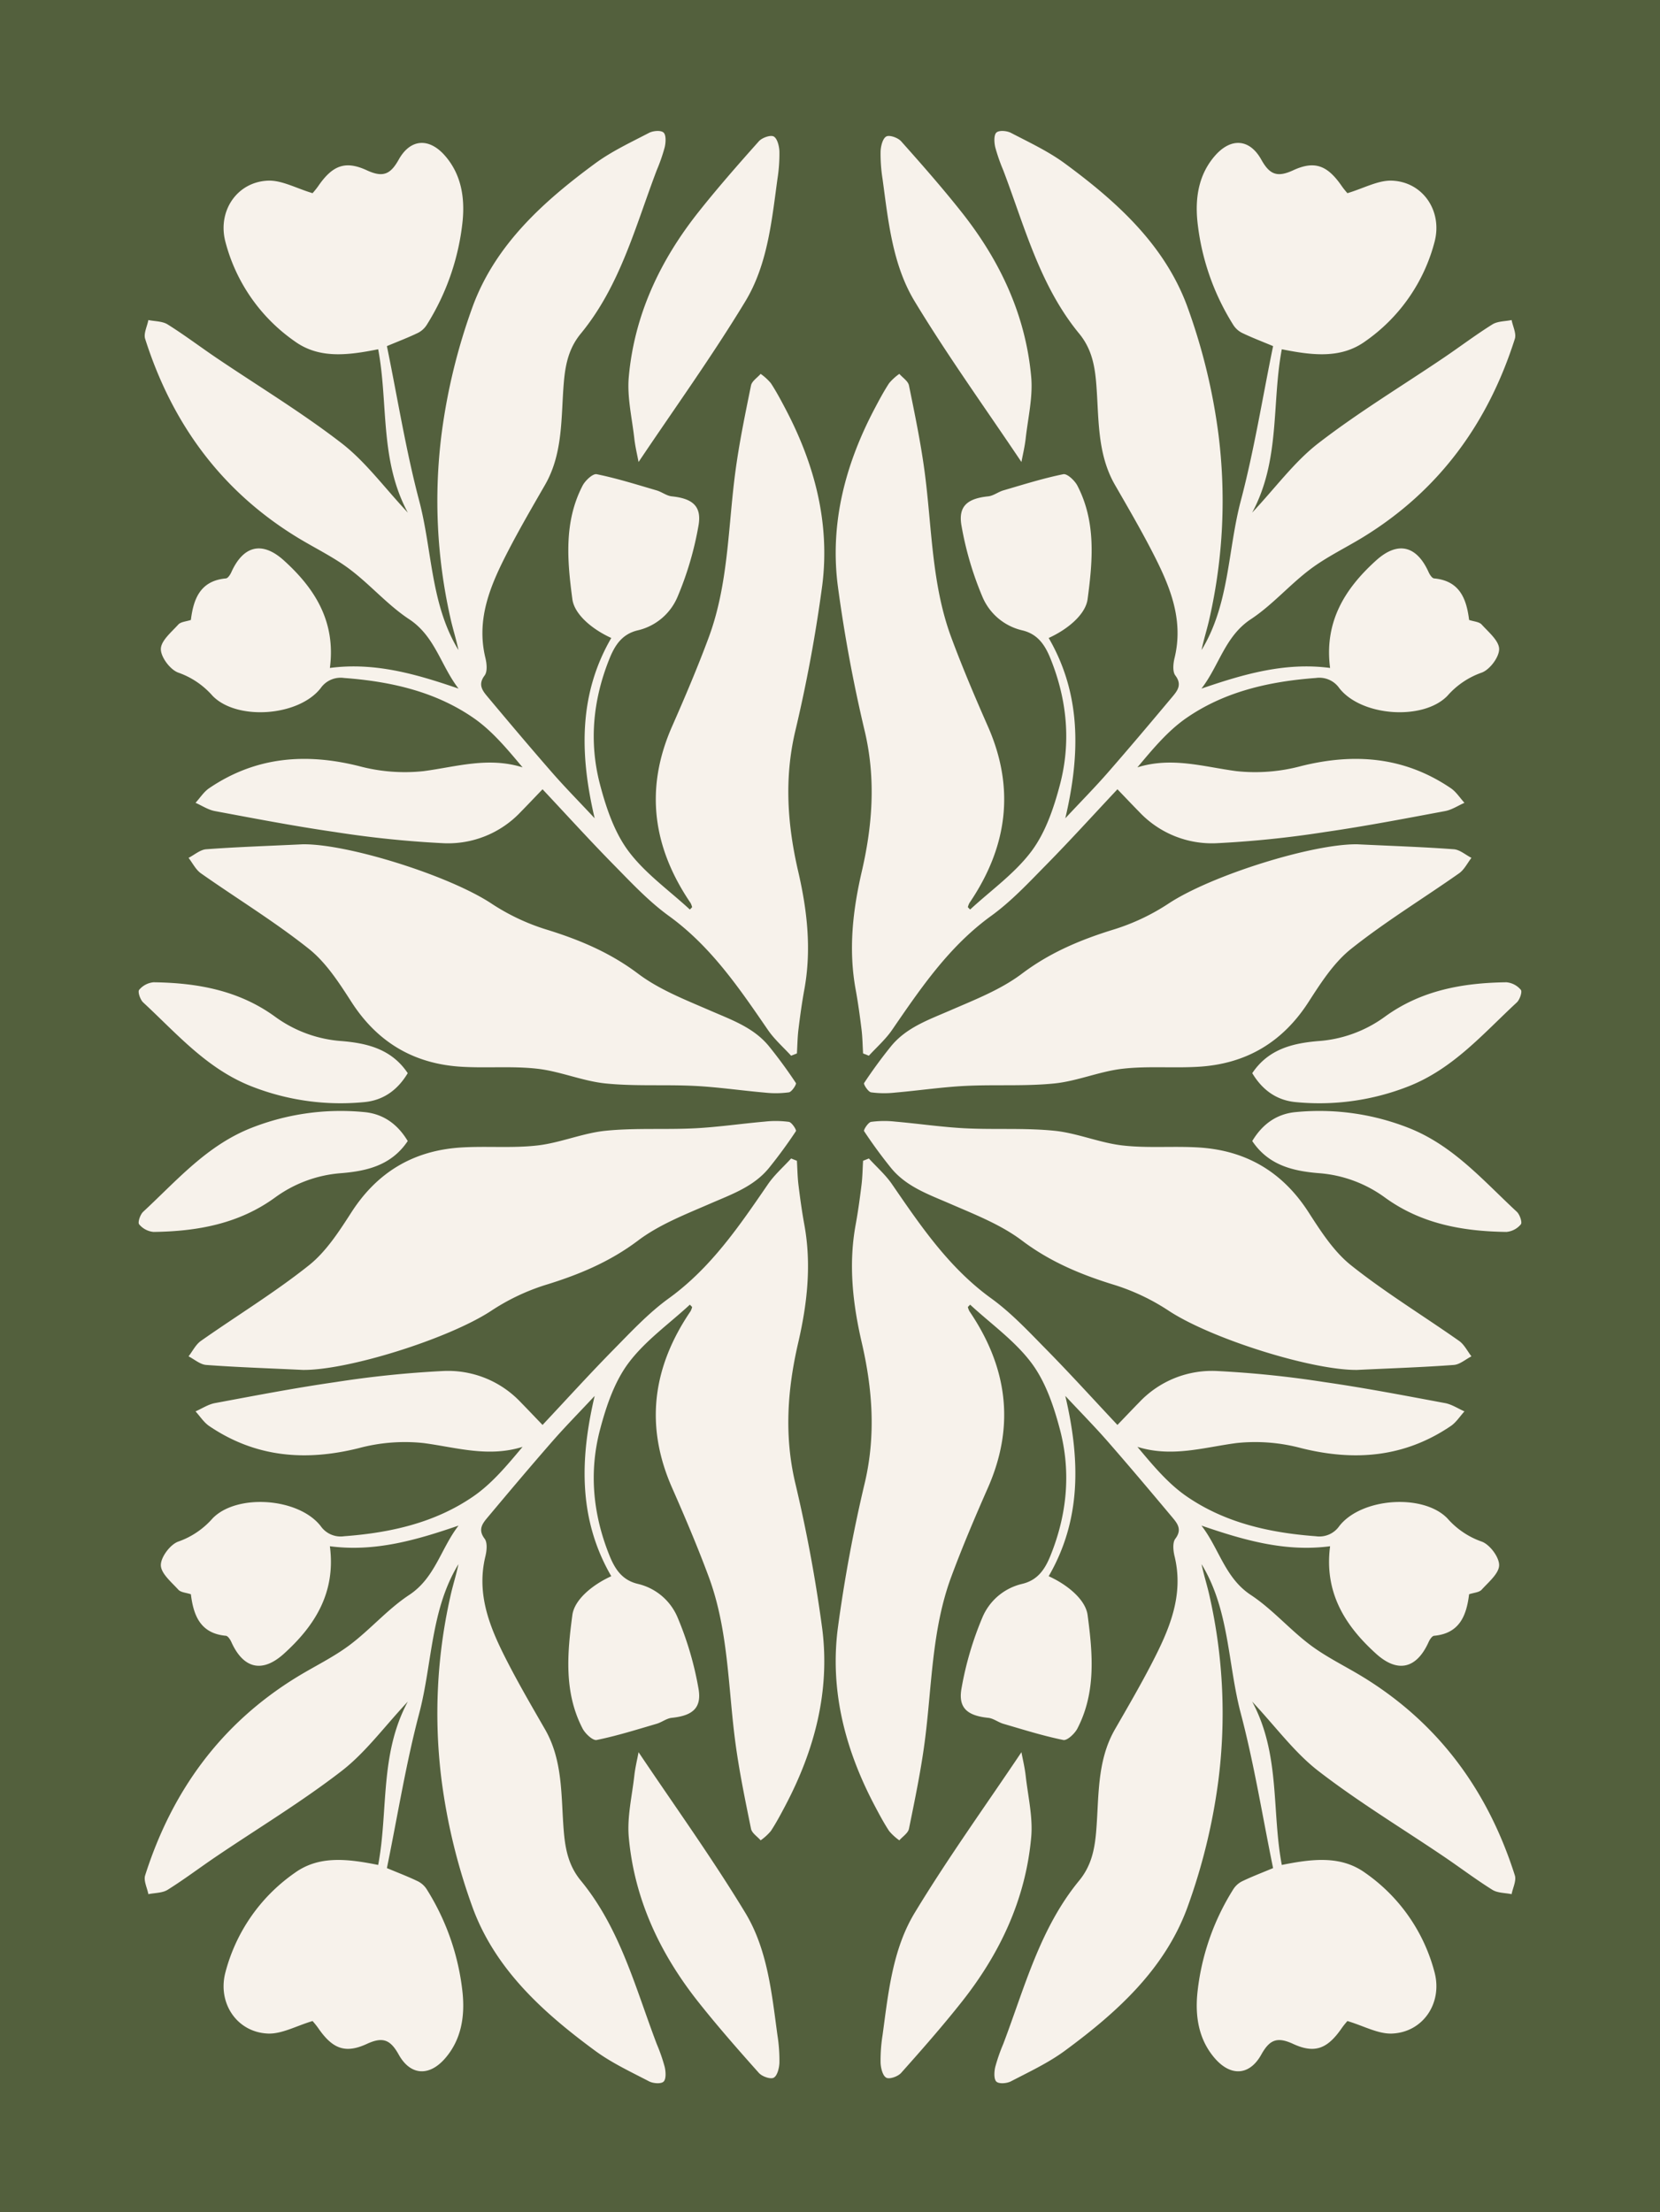
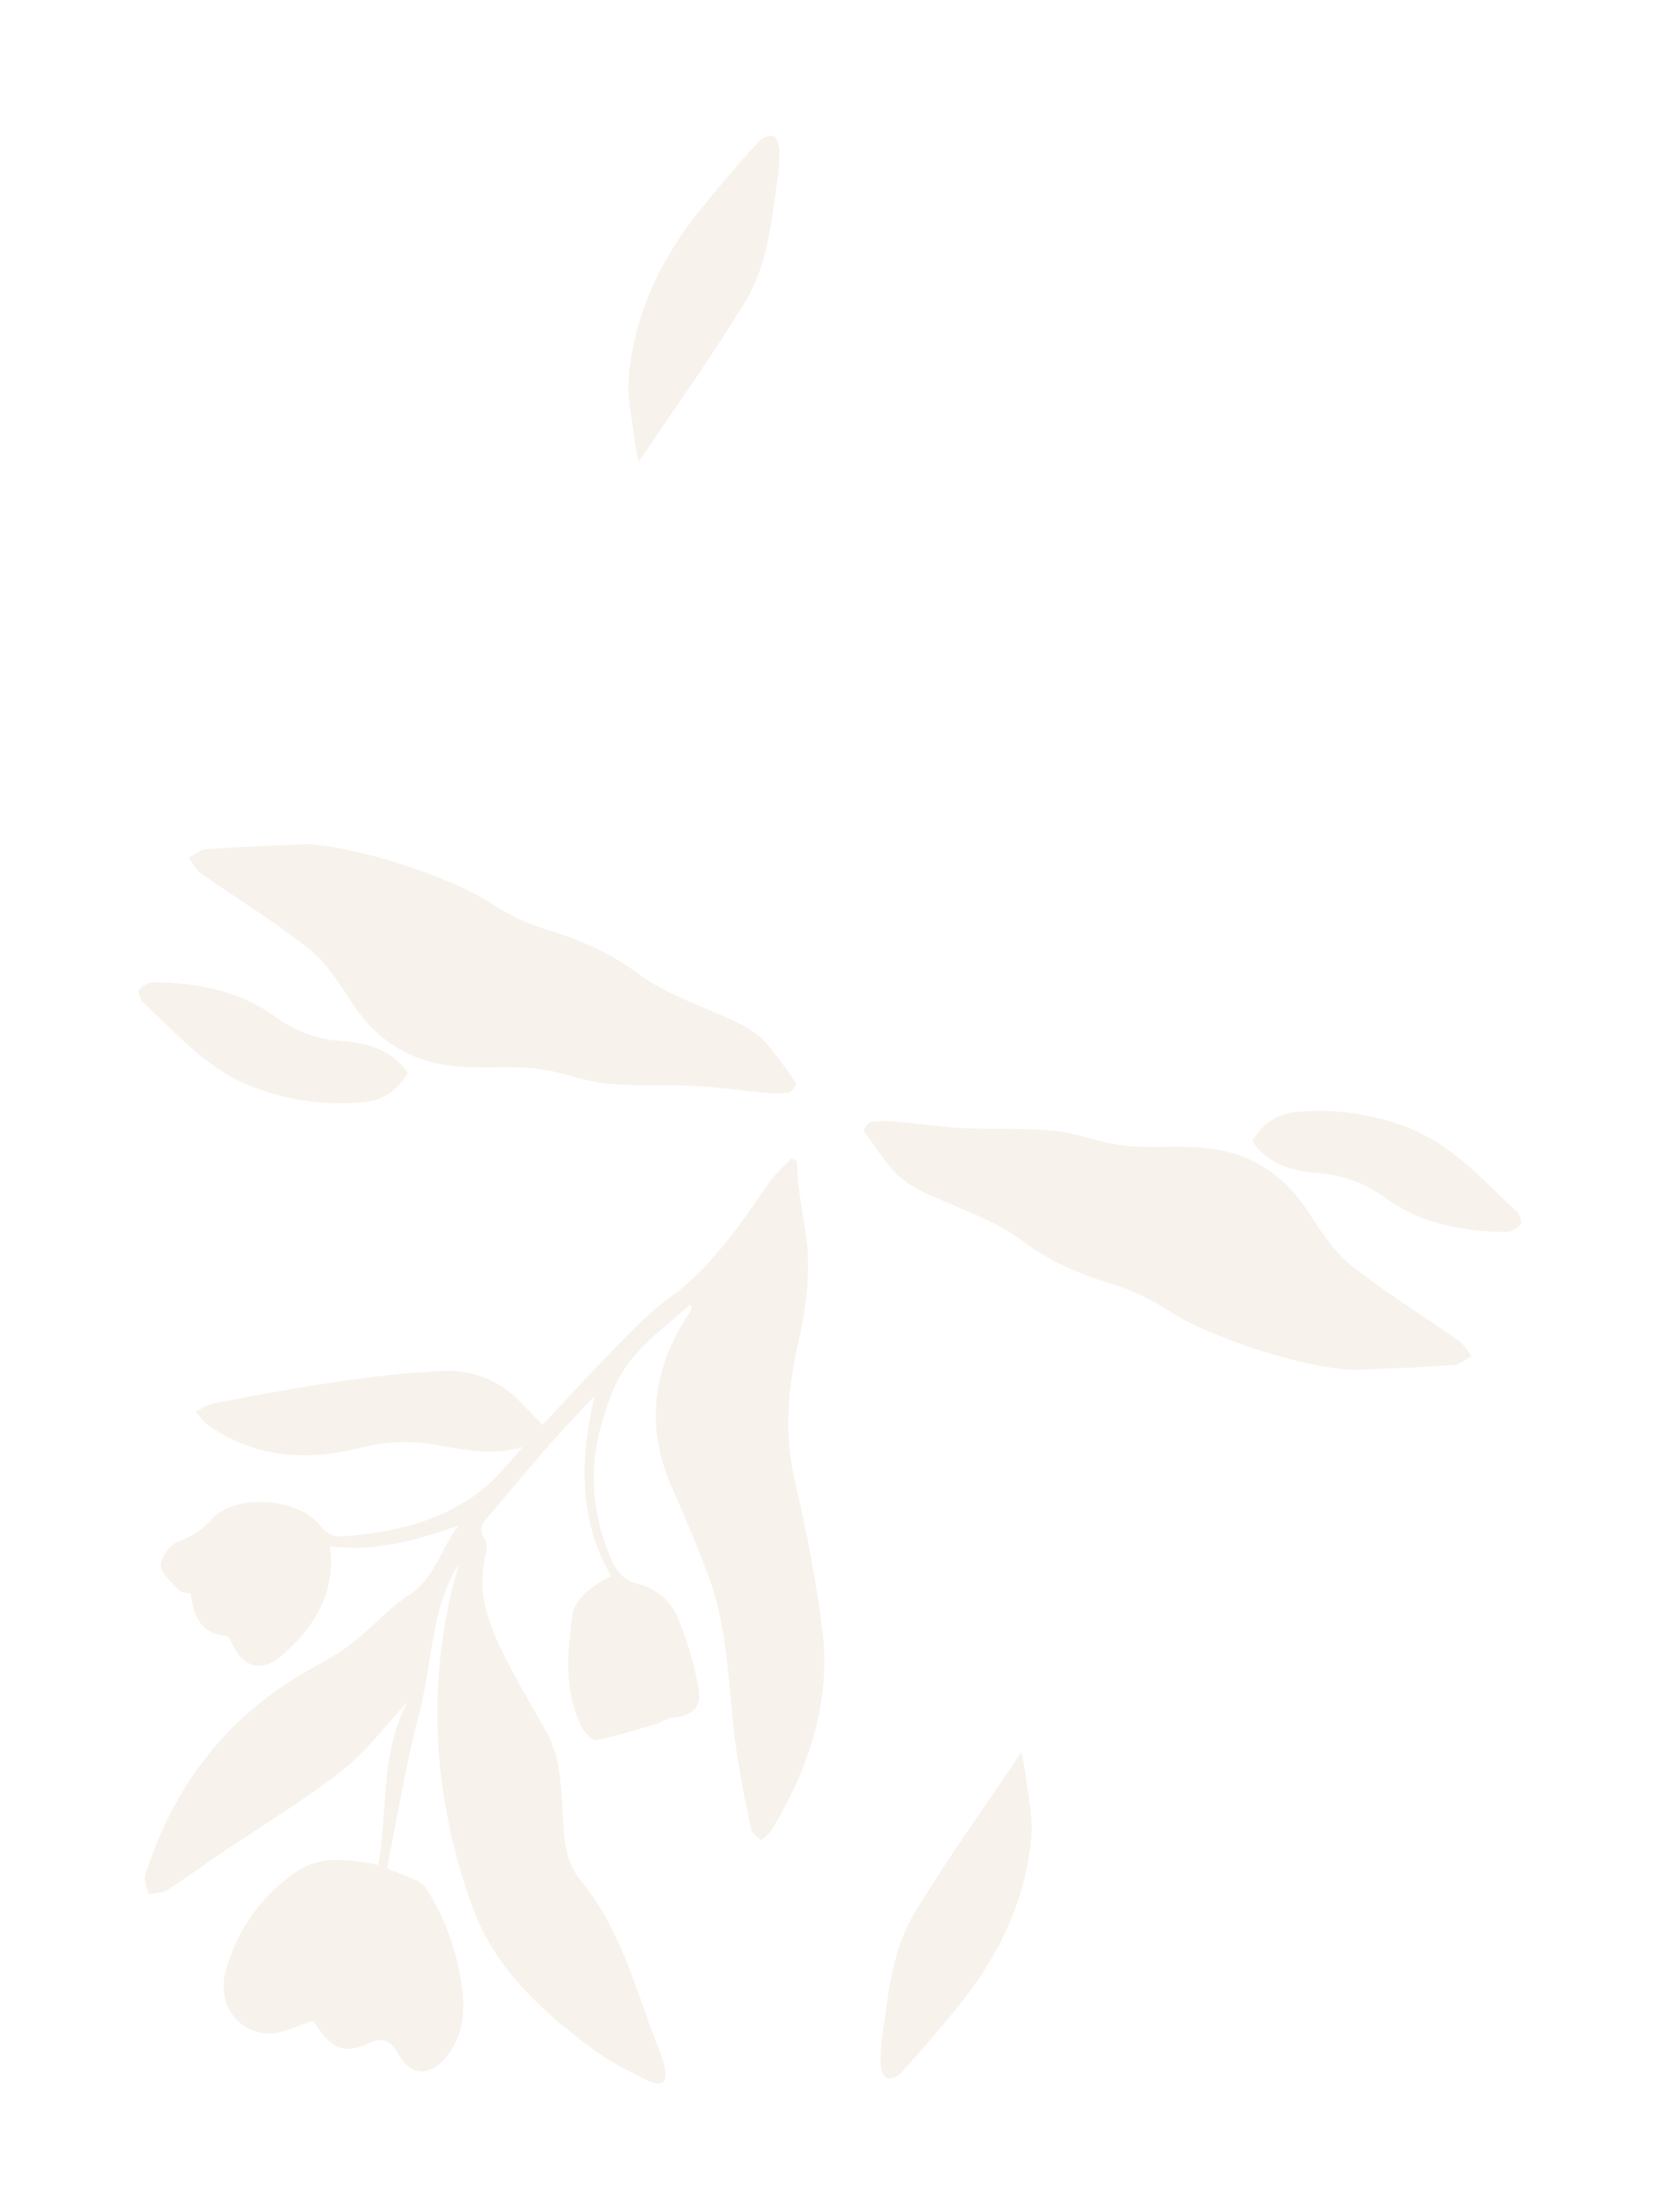
<svg xmlns="http://www.w3.org/2000/svg" id="Layer_1" viewBox="0 0 1728 2301.75">
  <defs>
    <style>.cls-2{fill:#f7f2eb}</style>
  </defs>
-   <path fill="#53603d" d="M0 0h1728v2301.75H0V0z" style="fill:#53603d" />
-   <path class="cls-2" fill="#f7f2eb" d="M1009.87 946.43c21.65-20.01 46.58-37.57 63.93-60.79 14.63-19.58 23.21-45.03 29.57-69.17 11.63-44.2 7.45-88.25-9.8-131.03-5.85-14.52-13.42-25.73-29.53-29.55-2.3-.54-4.55-1.2-6.77-2.01-2.22-.8-4.38-1.73-6.48-2.79-2.1-1.06-4.14-2.24-6.11-3.54-1.96-1.3-3.84-2.71-5.65-4.24-1.8-1.53-3.5-3.15-5.1-4.88-1.6-1.73-3.1-3.54-4.49-5.45-1.39-1.9-2.66-3.89-3.82-5.94a59.924 59.924 0 0 1-3.08-6.35 340.604 340.604 0 0 1-21.7-73.91c-3.54-20.27 6.46-28.1 27.88-30.31 5.4-.56 10.33-4.61 15.72-6.18 20.7-6.05 41.33-12.56 62.41-16.85 4.03-.82 11.91 6.58 14.68 11.92 19.56 37.72 15.95 78.19 10.63 118.08-2.12 15.95-20.72 31.43-40.51 40.41 33.69 58.17 33.15 120.15 17.3 187.61 16.66-17.81 30.79-32.13 44.03-47.25 22.78-26.07 45.1-52.54 67.33-79.07 5.32-6.36 10.46-12.67 3.19-22.26-3.06-4.04-2.24-12.4-.82-18.21 10.02-41.22-5.78-76.85-23.88-111.8-11.98-23.13-25.12-45.67-38.13-68.26-19.32-33.53-16.51-71.29-19.7-107.57-1.67-18.95-5.5-35.21-17.6-49.93-40.98-49.81-56.78-111.47-79.05-170.06-3.33-7.81-6.1-15.8-8.33-23.99-1.11-4.94-1.53-12.64 1.28-15.17 2.81-2.53 10.9-1.83 15.15.39 19.08 9.94 38.91 19.18 56.13 31.85 53.56 39.41 103.19 84.06 126.99 147.72 15.83 43.2 26.73 87.6 32.72 133.22 4.07 31.89 5.35 63.89 3.85 96.01a553.772 553.772 0 0 1-12.81 95.23c-2.45 11.44-6.17 22.6-8.53 34.1 29.08-47.63 27.18-103.57 40.85-155.32 13.79-52.18 22.32-105.73 33.62-160.94-11.57-4.85-22.29-8.91-32.58-13.89-3.91-2.08-7-5.02-9.27-8.82-5.1-8.15-9.72-16.57-13.86-25.25-4.14-8.68-7.77-17.57-10.88-26.67a253.31 253.31 0 0 1-7.76-27.73c-2.05-9.4-3.56-18.88-4.53-28.45-2.23-24.08 1.53-47.83 18.21-67.08 16.58-19.15 36.14-18.09 48.35 3.78 8.53 15.27 16.22 19.03 33.19 11.17 22.86-10.58 35.98-4.7 50.54 16.32 2.48 3.58 5.42 6.83 5.93 7.49 17.11-5.09 32.03-13.64 46.56-13.03 32.1 1.36 52.45 31.49 44.3 63.26-1.35 5.22-2.92 10.38-4.73 15.46s-3.83 10.07-6.08 14.97-4.71 9.69-7.39 14.38c-2.68 4.68-5.55 9.23-8.64 13.66a179.88 179.88 0 0 1-9.81 12.84c-3.46 4.14-7.1 8.11-10.91 11.93a183.79 183.79 0 0 1-11.93 10.91c-4.14 3.46-8.42 6.73-12.85 9.81-25.28 18.21-54.88 14.63-86.79 8.22-10.64 56.02-1.39 115.35-30.86 169.98 24.66-26.32 43.98-52.95 68.97-72.25 41.62-32.13 86.92-59.48 130.57-88.99 16.91-11.44 33.22-23.8 50.51-34.6 5.48-3.42 13.28-3.14 20.04-4.55 1.24 6.58 5.14 14 3.34 19.61-27.82 87.47-78.68 157.61-157.61 206.09-18.34 11.26-38.04 20.62-55.17 33.46-21.61 16.2-39.66 37.42-62.07 52.18-26.95 17.76-32.98 48.46-51.37 72.16 43.38-14.84 86.78-27.7 133.92-21.48-6.3-48.26 15.68-82.79 47.93-111.9 22.72-20.5 42.29-15.27 54.66 12.27 1.16 2.58 3.58 6.29 5.69 6.47 26.68 2.43 33.71 21.26 36.43 43.22 4.87 1.65 10.45 1.85 13.09 4.77 7.19 7.92 18.18 16.98 18.16 25.58 0 8.53-10 21.73-18.41 24.54a84.365 84.365 0 0 0-19.21 9.71 84.235 84.235 0 0 0-16.14 14.25c-25.09 26.08-89.58 21.67-112.64-7.93-.67-.96-1.4-1.86-2.19-2.72-.79-.86-1.64-1.66-2.54-2.39-.91-.74-1.85-1.41-2.85-2.02-.99-.6-2.03-1.14-3.1-1.6-1.07-.46-2.17-.85-3.3-1.17-1.13-.31-2.27-.54-3.42-.7-1.16-.15-2.32-.22-3.48-.22s-2.33.09-3.48.26c-48.02 3.58-94.55 13.9-134.63 41.55-19.51 13.45-35.18 32.46-51.15 51.46 35.94-11.23 69.19-.5 103.22 3.96 11.24 1.19 22.5 1.34 33.77.46 11.27-.89 22.36-2.79 33.29-5.71 55.71-13.93 107.78-9.73 156 23 5.57 3.79 9.48 10.07 14.16 15.19-6.7 2.95-13.15 7.31-20.16 8.61-41.64 7.76-83.28 15.79-125.2 21.81-37.52 5.88-75.24 9.76-113.18 11.64-3.69.16-7.39.11-11.07-.13s-7.35-.68-10.99-1.31c-3.65-.63-7.24-1.45-10.8-2.47-3.56-1.02-7.05-2.22-10.47-3.6a102.8 102.8 0 0 1-10.03-4.7c-3.26-1.74-6.42-3.66-9.47-5.74s-5.99-4.32-8.81-6.71-5.5-4.93-8.04-7.61c-7.52-7.67-14.91-15.46-23.01-23.88-25.22 26.85-49.13 53.22-74.08 78.57-18.29 18.58-36.35 37.99-57.35 53.17-43.92 31.77-73.31 75.23-103.23 118.76-6.74 9.81-15.99 17.89-24.09 26.76l-6.03-2.39c-.51-8.35-.6-16.76-1.62-25.05-1.7-13.87-3.6-27.74-6.11-41.48-7.6-41.52-3.03-82.23 6.41-122.91 11.09-47.86 14.63-95.65 3.36-144.6a1534.644 1534.644 0 0 1-28.46-153.36c-8.11-64.8 8.09-125.97 38.39-183.45 4.76-9.02 9.56-18.06 15.14-26.57 3.13-3.69 6.67-6.93 10.63-9.7 3.45 3.97 9.09 7.51 10.02 12 6.08 29.88 12.3 59.8 16.33 90.01 7.66 57.72 7.15 116.8 27.74 172.3 11.61 31.3 24.71 62.08 38.17 92.65 28.66 65.07 19.96 125.85-19.29 183.61-.72 1.4-1.28 2.85-1.65 4.38l2.39 2.44z" />
-   <path class="cls-2" fill="#f7f2eb" d="M1412.88 878.53c38.12 1.82 69.35 2.84 100.48 5.17 6.31.47 12.24 5.84 18.36 8.95-4.22 5.42-7.45 12.24-12.82 16.04-37.41 26.31-76.68 50.21-112.39 78.61-18.11 14.4-31.63 35.55-44.45 55.43-26.99 41.84-64.81 64.14-113.82 67.24-26.52 1.68-53.41-.89-79.7 2.12-23.95 2.74-47.08 12.89-71.03 15.3-30.72 3.11-61.93.99-92.85 2.56-24.2 1.22-48.27 4.82-72.44 6.92-8.49.97-16.98.9-25.45-.24-3.04-.5-8.1-8.42-7.27-9.67a500.609 500.609 0 0 1 27.7-37.87c15.95-19.81 39.11-27.79 61.56-37.55 25.8-11.21 52.93-21.72 75.06-38.39 29.81-22.45 62.24-35.8 97.2-46.48 19.97-6.38 38.7-15.37 56.17-26.97 44.89-29.22 149.51-61.81 195.7-61.17zM1063.27 480.74c-37.22-55.51-76.47-109.94-111.13-167.16-23.11-38.16-27.45-83.44-33.42-127.25a166.29 166.29 0 0 1-2.06-28.8c.21-5.49 2.18-13.48 5.95-15.51 3.42-1.83 12.15 1.31 15.45 5.01 21.52 24.11 42.9 48.44 62.96 73.76 39.9 50.35 66.65 106.98 72.42 171.44 1.88 20.96-3.34 42.61-5.73 63.9-.98 8.72-3.09 17.31-4.44 24.61zM1303.56 1116.68c17.03-25.43 42.76-31.18 68.74-33.39 6.2-.43 12.34-1.3 18.42-2.59 6.08-1.29 12.04-3.01 17.88-5.14s11.51-4.65 16.99-7.57a134.62 134.62 0 0 0 15.77-9.86c37.95-27.71 81.39-35.42 126.78-36.02 2.93.27 5.7 1.09 8.3 2.46 2.6 1.37 4.84 3.19 6.72 5.45 1.63 1.97-1.11 10.2-4.23 13.07-35.14 32.53-66.39 69.32-113.41 87.57-9.22 3.6-18.62 6.64-28.2 9.14s-19.27 4.43-29.07 5.79c-9.8 1.36-19.65 2.15-29.55 2.35s-19.77-.16-29.62-1.11c-19.73-1.75-34.82-12.27-45.53-30.15zM718.13 946.43c-21.64-20.01-46.58-37.57-63.93-60.79-14.63-19.58-23.21-45.03-29.57-69.17-11.64-44.2-7.45-88.25 9.79-131.03 5.85-14.52 13.42-25.73 29.53-29.55 2.3-.54 4.55-1.2 6.77-2.01 2.21-.8 4.38-1.73 6.48-2.79 2.1-1.06 4.14-2.24 6.1-3.54 1.97-1.3 3.85-2.71 5.65-4.24s3.5-3.15 5.1-4.88c1.6-1.73 3.1-3.54 4.49-5.45a58.71 58.71 0 0 0 3.81-5.94c1.16-2.06 2.18-4.17 3.09-6.35a340.022 340.022 0 0 0 21.69-73.91c3.55-20.27-6.45-28.1-27.88-30.31-5.39-.56-10.33-4.61-15.72-6.18-20.7-6.05-41.33-12.56-62.41-16.85-4.03-.82-11.91 6.58-14.68 11.92-19.56 37.72-15.95 78.19-10.63 118.08 2.12 15.95 20.72 31.43 40.51 40.41-33.69 58.17-33.15 120.15-17.3 187.61-16.66-17.81-30.79-32.13-44.03-47.25-22.78-26.07-45.1-52.54-67.33-79.07-5.32-6.36-10.47-12.67-3.19-22.26 3.06-4.04 2.24-12.4.83-18.21-10.02-41.22 5.78-76.85 23.88-111.8 11.98-23.13 25.12-45.67 38.13-68.26 19.31-33.53 16.51-71.29 19.7-107.57 1.67-18.95 5.49-35.21 17.6-49.93 40.97-49.81 56.77-111.47 79.05-170.06 3.33-7.81 6.1-15.8 8.32-23.99 1.11-4.94 1.53-12.64-1.28-15.17s-10.9-1.83-15.14.39c-19.08 9.94-38.91 19.18-56.13 31.85-53.56 39.41-103.2 84.06-126.99 147.72-15.82 43.2-26.73 87.6-32.71 133.22a552.117 552.117 0 0 0-3.85 96.01c1.51 32.11 5.78 63.85 12.82 95.23 2.45 11.44 6.17 22.6 8.53 34.1-29.08-47.63-27.19-103.57-40.86-155.32-13.79-52.18-22.32-105.73-33.61-160.94 11.56-4.85 22.29-8.91 32.57-13.89 3.91-2.08 7.01-5.02 9.28-8.82 5.1-8.15 9.72-16.57 13.86-25.25a250.918 250.918 0 0 0 18.63-54.4c2.06-9.4 3.57-18.88 4.53-28.45 2.22-24.08-1.54-47.83-18.21-67.08-16.58-19.15-36.14-18.09-48.35 3.78-8.54 15.27-16.22 19.03-33.19 11.17-22.87-10.58-35.99-4.7-50.54 16.32-2.48 3.58-5.43 6.83-5.94 7.49-17.11-5.09-32.03-13.64-46.56-13.03-32.1 1.36-52.45 31.49-44.3 63.26 1.35 5.22 2.93 10.38 4.73 15.46s3.83 10.07 6.08 14.97a182.207 182.207 0 0 0 16.02 28.04c3.08 4.43 6.35 8.71 9.81 12.84 3.46 4.14 7.1 8.11 10.92 11.93a182.342 182.342 0 0 0 24.78 20.72c25.28 18.21 54.88 14.63 86.79 8.22 10.64 56.02 1.38 115.35 30.86 169.98-24.66-26.32-43.98-52.95-68.97-72.25-41.62-32.13-86.92-59.48-130.57-88.99-16.91-11.44-33.21-23.8-50.51-34.6-5.48-3.42-13.28-3.14-20.03-4.55-1.25 6.58-5.14 14-3.34 19.61 27.82 87.47 78.68 157.61 157.61 206.09 18.34 11.26 38.04 20.62 55.17 33.46 21.6 16.2 39.66 37.42 62.07 52.18 26.95 17.76 32.98 48.46 51.37 72.16-43.38-14.84-86.78-27.7-133.93-21.48 6.31-48.26-15.68-82.79-47.93-111.9-22.71-20.5-42.29-15.27-54.66 12.27-1.16 2.58-3.58 6.29-5.69 6.47-26.68 2.43-33.71 21.26-36.43 43.22-4.86 1.65-10.45 1.85-13.09 4.77-7.19 7.92-18.18 16.98-18.16 25.58 0 8.53 9.99 21.73 18.4 24.54a84.435 84.435 0 0 1 19.22 9.71 84.84 84.84 0 0 1 16.14 14.25c25.08 26.08 89.57 21.67 112.63-7.93.67-.96 1.4-1.86 2.19-2.72.79-.86 1.64-1.66 2.55-2.39.91-.74 1.85-1.41 2.85-2.02 1-.6 2.03-1.14 3.1-1.6s2.17-.85 3.29-1.17c1.13-.31 2.27-.54 3.42-.7 1.16-.15 2.32-.22 3.49-.22s2.33.09 3.48.26c48.02 3.58 94.55 13.9 134.63 41.55 19.51 13.45 35.18 32.46 51.15 51.46-35.94-11.23-69.19-.5-103.22 3.96a184.032 184.032 0 0 1-33.77.46c-11.27-.89-22.36-2.79-33.28-5.71-55.71-13.93-107.78-9.73-156.01 23-5.56 3.79-9.48 10.07-14.16 15.19 6.71 2.95 13.15 7.31 20.16 8.61 41.65 7.76 83.28 15.79 125.2 21.81 37.52 5.88 75.24 9.76 113.18 11.64 3.69.16 7.39.11 11.07-.13 3.69-.24 7.36-.68 11-1.31s7.24-1.45 10.8-2.47c3.55-1.02 7.04-2.22 10.47-3.6 3.43-1.39 6.77-2.95 10.03-4.7a104.6 104.6 0 0 0 18.28-12.45c2.81-2.4 5.49-4.93 8.04-7.61 7.51-7.67 14.9-15.46 23-23.88 25.23 26.85 49.13 53.22 74.08 78.57 18.29 18.58 36.36 37.99 57.35 53.17 43.92 31.77 73.32 75.23 103.23 118.76 6.74 9.81 15.99 17.89 24.09 26.76l6.04-2.39c.51-8.35.6-16.76 1.61-25.05 1.7-13.87 3.6-27.74 6.12-41.48 7.59-41.52 3.03-82.23-6.41-122.91-11.1-47.86-14.63-95.65-3.36-144.6a1534.644 1534.644 0 0 0 28.46-153.36c8.1-64.8-8.1-125.97-38.4-183.45-4.75-9.02-9.56-18.06-15.14-26.57a55.943 55.943 0 0 0-10.63-9.7c-3.45 3.97-9.09 7.51-10.02 12-6.08 29.88-12.3 59.8-16.32 90.01-7.66 57.72-7.15 116.8-27.74 172.3-11.61 31.3-24.71 62.08-38.17 92.65-28.66 65.07-19.97 125.85 19.29 183.61.72 1.4 1.27 2.85 1.65 4.38l-2.39 2.44z" />
  <path class="cls-2" fill="#f7f2eb" d="M315.12 878.53c-38.13 1.82-69.35 2.84-100.48 5.17-6.31.47-12.24 5.84-18.36 8.95 4.22 5.42 7.45 12.24 12.82 16.04 37.41 26.31 76.68 50.21 112.39 78.61 18.1 14.4 31.62 35.55 44.45 55.43 26.99 41.84 64.81 64.14 113.82 67.24 26.52 1.68 53.4-.89 79.7 2.12 23.95 2.74 47.08 12.89 71.03 15.3 30.72 3.11 61.93.99 92.85 2.56 24.2 1.22 48.27 4.82 72.44 6.92 8.49.97 16.97.9 25.45-.24 3.04-.5 8.1-8.42 7.28-9.67a500.609 500.609 0 0 0-27.7-37.87c-15.95-19.81-39.12-27.79-61.56-37.55-25.79-11.21-52.92-21.72-75.06-38.39-29.81-22.45-62.24-35.8-97.2-46.48a224.621 224.621 0 0 1-56.16-26.97c-44.89-29.22-149.51-61.81-195.7-61.17zM664.73 480.74c37.22-55.51 76.47-109.94 111.13-167.16 23.1-38.16 27.45-83.44 33.42-127.25 1.52-9.54 2.2-19.14 2.06-28.8-.21-5.49-2.18-13.48-5.95-15.51-3.42-1.83-12.16 1.31-15.46 5.01-21.52 24.11-42.89 48.44-62.96 73.76-39.9 50.35-66.64 106.98-72.42 171.44-1.88 20.96 3.34 42.61 5.73 63.9.98 8.72 3.09 17.31 4.45 24.61zM424.43 1116.68c-17.03-25.43-42.76-31.18-68.73-33.39a132.986 132.986 0 0 1-36.31-7.73c-5.84-2.13-11.51-4.65-16.99-7.57-5.49-2.92-10.74-6.21-15.78-9.86-37.95-27.71-81.39-35.42-126.77-36.02-2.93.27-5.7 1.09-8.3 2.46-2.6 1.37-4.84 3.19-6.72 5.45-1.63 1.97 1.11 10.2 4.23 13.07 35.14 32.53 66.39 69.32 113.41 87.57 9.22 3.6 18.62 6.64 28.2 9.14s19.27 4.43 29.07 5.79c9.81 1.36 19.66 2.15 29.55 2.35s19.77-.16 29.62-1.11c19.73-1.75 34.82-12.27 45.53-30.15zM718.13 1357.56c-21.64 20.01-46.58 37.57-63.93 60.79-14.63 19.59-23.21 45.03-29.57 69.17-11.64 44.2-7.45 88.24 9.79 131.03 5.85 14.53 13.42 25.73 29.53 29.55 2.3.54 4.55 1.21 6.77 2.01 2.21.8 4.38 1.73 6.48 2.79 2.1 1.06 4.14 2.24 6.1 3.54 1.97 1.3 3.85 2.71 5.65 4.23 1.8 1.53 3.5 3.15 5.1 4.88 1.6 1.72 3.1 3.54 4.49 5.44a59.85 59.85 0 0 1 3.81 5.94c1.16 2.05 2.18 4.17 3.09 6.35a339.86 339.86 0 0 1 21.69 73.91c3.55 20.27-6.45 28.09-27.88 30.31-5.39.56-10.33 4.61-15.72 6.19-20.7 6.05-41.33 12.56-62.41 16.85-4.03.82-11.91-6.58-14.68-11.92-19.56-37.72-15.95-78.19-10.63-118.08 2.12-15.95 20.72-31.44 40.51-40.41-33.69-58.17-33.15-120.15-17.3-187.61-16.66 17.81-30.79 32.13-44.03 47.26-22.78 26.06-45.1 52.54-67.33 79.07-5.32 6.35-10.47 12.66-3.19 22.26 3.06 4.04 2.24 12.4.83 18.21-10.02 41.22 5.78 76.86 23.88 111.8 11.98 23.14 25.12 45.68 38.13 68.27 19.31 33.53 16.51 71.28 19.7 107.56 1.67 18.95 5.49 35.21 17.6 49.93 40.97 49.81 56.77 111.47 79.05 170.06 3.33 7.8 6.1 15.8 8.32 23.99 1.11 4.95 1.53 12.64-1.28 15.17-2.81 2.53-10.9 1.82-15.14-.39-19.08-9.94-38.91-19.18-56.13-31.85-53.56-39.4-103.2-84.06-126.99-147.71-15.82-43.2-26.73-87.6-32.71-133.22-4.07-31.89-5.36-63.9-3.85-96.01s5.78-63.86 12.82-95.23c2.45-11.44 6.17-22.61 8.53-34.1-29.08 47.62-27.19 103.57-40.86 155.32-13.79 52.17-22.32 105.73-33.61 160.94 11.56 4.85 22.29 8.9 32.57 13.89 3.91 2.08 7.01 5.02 9.28 8.82 5.1 8.15 9.72 16.57 13.86 25.24a250.918 250.918 0 0 1 18.63 54.41c2.06 9.4 3.57 18.88 4.53 28.44 2.22 24.08-1.54 47.83-18.21 67.09-16.58 19.14-36.14 18.09-48.35-3.78-8.54-15.27-16.22-19.03-33.19-11.17-22.87 10.58-35.99 4.7-50.54-16.32-2.48-3.58-5.43-6.83-5.94-7.49-17.11 5.09-32.03 13.64-46.56 13.03-32.1-1.36-52.45-31.49-44.3-63.26a183.61 183.61 0 0 1 4.73-15.45c1.81-5.08 3.83-10.08 6.08-14.98s4.71-9.69 7.39-14.38c2.67-4.68 5.55-9.24 8.63-13.67 3.08-4.43 6.35-8.71 9.81-12.84 3.46-4.14 7.1-8.11 10.92-11.92a182.342 182.342 0 0 1 24.78-20.72c25.28-18.21 54.88-14.63 86.79-8.22 10.64-56.02 1.38-115.34 30.86-169.98-24.66 26.32-43.98 52.96-68.97 72.25-41.62 32.14-86.92 59.48-130.57 89-16.91 11.43-33.21 23.8-50.51 34.6-5.48 3.42-13.28 3.13-20.03 4.54-1.25-6.58-5.14-13.99-3.34-19.61 27.82-87.47 78.68-157.61 157.61-206.09 18.34-11.27 38.04-20.63 55.17-33.46 21.6-16.2 39.66-37.42 62.07-52.19 26.95-17.76 32.98-48.46 51.37-72.16-43.38 14.84-86.78 27.7-133.93 21.48 6.31 48.26-15.68 82.79-47.93 111.9-22.71 20.5-42.29 15.27-54.66-12.27-1.16-2.58-3.58-6.28-5.69-6.47-26.68-2.43-33.71-21.26-36.43-43.21-4.86-1.65-10.45-1.85-13.09-4.77-7.19-7.92-18.18-16.97-18.16-25.57 0-8.53 9.99-21.73 18.4-24.55a84.03 84.03 0 0 0 19.22-9.71 84.84 84.84 0 0 0 16.14-14.25c25.08-26.09 89.57-21.68 112.63 7.93.67.95 1.4 1.86 2.19 2.72a25.757 25.757 0 0 0 5.4 4.41c1 .61 2.03 1.15 3.1 1.61s2.17.85 3.29 1.16 2.27.55 3.42.7c1.16.16 2.32.23 3.49.22 1.17 0 2.33-.09 3.48-.26 48.02-3.57 94.55-13.9 134.63-41.55 19.51-13.45 35.18-32.46 51.15-51.46-35.94 11.23-69.19.5-103.22-3.96a184.032 184.032 0 0 0-33.77-.46c-11.27.88-22.36 2.78-33.28 5.7-55.71 13.93-107.78 9.73-156.01-23-5.56-3.79-9.48-10.07-14.16-15.19 6.71-2.95 13.15-7.3 20.16-8.61 41.65-7.76 83.28-15.79 125.2-21.8 37.52-5.88 75.24-9.76 113.18-11.64 3.69-.15 7.39-.11 11.07.13 3.69.24 7.36.68 11 1.31 3.64.64 7.24 1.46 10.8 2.47 3.55 1.01 7.04 2.21 10.47 3.6 3.43 1.39 6.77 2.95 10.03 4.7a104.6 104.6 0 0 1 18.28 12.45c2.81 2.39 5.49 4.93 8.04 7.61 7.51 7.67 14.9 15.46 23 23.88 25.23-26.85 49.13-53.23 74.08-78.57 18.29-18.57 36.36-37.99 57.35-53.16 43.92-31.77 73.32-75.23 103.23-118.76 6.74-9.81 15.99-17.89 24.09-26.77l6.04 2.39c.51 8.35.6 16.76 1.61 25.05 1.7 13.86 3.6 27.73 6.12 41.47 7.59 41.52 3.03 82.23-6.41 122.92-11.1 47.85-14.63 95.65-3.36 144.59a1534.644 1534.644 0 0 1 28.46 153.36c8.1 64.79-8.1 125.96-38.4 183.45-4.75 9.02-9.56 18.06-15.14 26.57a56.329 56.329 0 0 1-10.63 9.71c-3.45-3.97-9.09-7.51-10.02-12-6.08-29.88-12.3-59.81-16.32-90.01-7.66-57.72-7.15-116.81-27.74-172.3-11.61-31.3-24.71-62.08-38.17-92.65-28.66-65.07-19.97-125.85 19.29-183.62.72-1.39 1.27-2.85 1.65-4.38l-2.39-2.45z" />
-   <path class="cls-2" fill="#f7f2eb" d="M315.12 1425.46c-38.13-1.81-69.35-2.84-100.48-5.16-6.31-.47-12.24-5.84-18.36-8.95 4.22-5.42 7.45-12.24 12.82-16.04 37.41-26.31 76.68-50.2 112.39-78.61 18.1-14.4 31.62-35.54 44.45-55.42 26.99-41.84 64.81-64.14 113.82-67.24 26.52-1.69 53.4.89 79.7-2.13 23.95-2.73 47.08-12.89 71.03-15.3 30.72-3.1 61.93-.99 92.85-2.56 24.2-1.22 48.27-4.82 72.44-6.92 8.49-.97 16.97-.89 25.45.24 3.04.51 8.1 8.42 7.28 9.67a502.63 502.63 0 0 1-27.7 37.87c-15.95 19.81-39.12 27.79-61.56 37.54-25.79 11.21-52.92 21.72-75.06 38.4-29.81 22.45-62.24 35.8-97.2 46.47a224.621 224.621 0 0 0-56.16 26.97c-44.89 29.21-149.51 61.81-195.7 61.17zM664.73 1823.26c37.22 55.51 76.47 109.93 111.13 167.16 23.1 38.15 27.45 83.44 33.42 127.24 1.52 9.54 2.2 19.14 2.06 28.8-.21 5.49-2.18 13.48-5.95 15.51-3.42 1.83-12.16-1.31-15.46-5.01-21.52-24.11-42.89-48.44-62.96-73.76-39.9-50.35-66.64-106.98-72.42-171.44-1.88-20.96 3.34-42.61 5.73-63.9.98-8.72 3.09-17.31 4.45-24.6zM424.43 1187.31c-17.03 25.44-42.76 31.19-68.73 33.39-6.2.44-12.34 1.3-18.42 2.59a134.26 134.26 0 0 0-17.89 5.14c-5.84 2.13-11.51 4.65-16.99 7.57-5.49 2.92-10.74 6.21-15.78 9.86-37.95 27.71-81.39 35.42-126.77 36.02-2.93-.27-5.7-1.09-8.3-2.46-2.6-1.38-4.84-3.19-6.72-5.46-1.63-1.97 1.11-10.19 4.23-13.07 35.14-32.53 66.39-69.31 113.41-87.57 9.22-3.59 18.62-6.64 28.2-9.14s19.27-4.42 29.07-5.78c9.81-1.36 19.66-2.15 29.55-2.35s19.77.16 29.62 1.11c19.73 1.74 34.82 12.27 45.53 30.15zM1009.87 1357.56c21.65 20.01 46.58 37.57 63.93 60.79 14.63 19.59 23.21 45.03 29.57 69.17 11.63 44.2 7.45 88.24-9.8 131.03-5.85 14.53-13.42 25.73-29.53 29.55-2.3.54-4.55 1.21-6.77 2.01-2.22.8-4.38 1.73-6.48 2.79s-4.14 2.24-6.11 3.54c-1.96 1.3-3.84 2.71-5.65 4.23-1.8 1.53-3.5 3.15-5.1 4.88-1.6 1.72-3.1 3.54-4.49 5.44a61.814 61.814 0 0 0-3.82 5.94 58.997 58.997 0 0 0-3.08 6.35 340.44 340.44 0 0 0-21.7 73.91c-3.54 20.27 6.46 28.09 27.88 30.31 5.4.56 10.33 4.61 15.72 6.19 20.7 6.05 41.33 12.56 62.41 16.85 4.03.82 11.91-6.58 14.68-11.92 19.56-37.72 15.95-78.19 10.63-118.08-2.12-15.95-20.72-31.44-40.51-40.41 33.69-58.17 33.15-120.15 17.3-187.61 16.66 17.81 30.79 32.13 44.03 47.26 22.78 26.06 45.1 52.54 67.33 79.07 5.32 6.35 10.46 12.66 3.19 22.26-3.06 4.04-2.24 12.4-.82 18.21 10.02 41.22-5.78 76.86-23.88 111.8-11.98 23.14-25.12 45.68-38.13 68.27-19.32 33.53-16.51 71.28-19.7 107.56-1.67 18.95-5.5 35.21-17.6 49.93-40.98 49.81-56.78 111.47-79.05 170.06-3.33 7.8-6.1 15.8-8.33 23.99-1.11 4.95-1.53 12.64 1.28 15.17 2.81 2.53 10.9 1.82 15.15-.39 19.08-9.94 38.91-19.18 56.13-31.85 53.56-39.4 103.19-84.06 126.99-147.71 15.83-43.2 26.73-87.6 32.72-133.22 4.07-31.89 5.35-63.9 3.85-96.01s-5.78-63.86-12.81-95.23c-2.45-11.44-6.17-22.61-8.53-34.1 29.08 47.62 27.18 103.57 40.85 155.32 13.79 52.17 22.32 105.73 33.62 160.94-11.57 4.85-22.29 8.9-32.58 13.89-3.91 2.08-7 5.02-9.27 8.82-5.1 8.15-9.72 16.57-13.86 25.24-4.14 8.68-7.77 17.57-10.88 26.67s-5.7 18.34-7.76 27.74-3.56 18.88-4.53 28.44c-2.23 24.08 1.53 47.83 18.21 67.09 16.58 19.14 36.14 18.09 48.35-3.78 8.53-15.27 16.22-19.03 33.19-11.17 22.86 10.58 35.98 4.7 50.54-16.32 2.48-3.58 5.42-6.83 5.93-7.49 17.11 5.09 32.03 13.64 46.56 13.03 32.1-1.36 52.45-31.49 44.3-63.26-1.35-5.22-2.92-10.38-4.73-15.45-1.81-5.08-3.83-10.08-6.08-14.98s-4.71-9.69-7.39-14.38-5.55-9.24-8.64-13.67a179.88 179.88 0 0 0-9.81-12.84c-3.46-4.14-7.1-8.11-10.91-11.92a183.79 183.79 0 0 0-11.93-10.91c-4.14-3.46-8.42-6.73-12.85-9.81-25.28-18.21-54.88-14.63-86.79-8.22-10.64-56.02-1.39-115.34-30.86-169.98 24.66 26.32 43.98 52.96 68.97 72.25 41.62 32.14 86.92 59.48 130.57 89 16.91 11.43 33.22 23.8 50.51 34.6 5.48 3.42 13.28 3.13 20.04 4.54 1.24-6.58 5.14-13.99 3.34-19.61-27.82-87.47-78.68-157.61-157.61-206.09-18.34-11.27-38.04-20.63-55.17-33.46-21.61-16.2-39.66-37.42-62.07-52.19-26.95-17.76-32.98-48.46-51.37-72.16 43.38 14.84 86.78 27.7 133.92 21.48-6.3 48.26 15.68 82.79 47.93 111.9 22.72 20.5 42.29 15.27 54.66-12.27 1.16-2.58 3.58-6.28 5.69-6.47 26.68-2.43 33.71-21.26 36.43-43.21 4.87-1.65 10.45-1.85 13.09-4.77 7.19-7.92 18.18-16.97 18.16-25.57 0-8.53-10-21.73-18.41-24.55a83.961 83.961 0 0 1-19.21-9.71 84.235 84.235 0 0 1-16.14-14.25c-25.09-26.09-89.58-21.68-112.64 7.93-.67.95-1.4 1.86-2.19 2.72-.79.85-1.64 1.65-2.54 2.39-.91.74-1.85 1.41-2.85 2.02-.99.61-2.03 1.15-3.1 1.61-1.07.46-2.17.85-3.3 1.16s-2.27.55-3.42.7c-1.16.16-2.32.23-3.48.22-1.17 0-2.33-.09-3.48-.26-48.02-3.57-94.55-13.9-134.63-41.55-19.51-13.45-35.18-32.46-51.15-51.46 35.94 11.23 69.19.5 103.22-3.96 11.24-1.19 22.5-1.34 33.77-.46 11.27.88 22.36 2.78 33.29 5.7 55.71 13.93 107.78 9.73 156-23 5.57-3.79 9.48-10.07 14.16-15.19-6.7-2.95-13.15-7.3-20.16-8.61-41.64-7.76-83.28-15.79-125.2-21.8-37.52-5.88-75.24-9.76-113.18-11.64-3.69-.15-7.39-.11-11.07.13s-7.35.68-10.99 1.31c-3.65.64-7.24 1.46-10.8 2.47-3.56 1.01-7.05 2.21-10.47 3.6a102.8 102.8 0 0 0-10.03 4.7c-3.26 1.74-6.42 3.66-9.47 5.74a104.35 104.35 0 0 0-8.81 6.71c-2.82 2.39-5.5 4.93-8.04 7.61-7.52 7.67-14.91 15.46-23.01 23.88-25.22-26.85-49.13-53.23-74.08-78.57-18.29-18.57-36.35-37.99-57.35-53.16-43.92-31.77-73.31-75.23-103.23-118.76-6.74-9.81-15.99-17.89-24.09-26.77l-6.03 2.39c-.51 8.35-.6 16.76-1.62 25.05-1.7 13.86-3.6 27.73-6.11 41.47-7.6 41.52-3.03 82.23 6.41 122.92 11.09 47.85 14.63 95.65 3.36 144.59a1534.644 1534.644 0 0 0-28.46 153.36c-8.11 64.79 8.09 125.96 38.39 183.45 4.76 9.02 9.56 18.06 15.14 26.57 3.13 3.69 6.67 6.93 10.63 9.71 3.45-3.97 9.09-7.51 10.02-12 6.08-29.88 12.3-59.81 16.33-90.01 7.66-57.72 7.15-116.81 27.74-172.3 11.61-31.3 24.71-62.08 38.17-92.65 28.66-65.07 19.96-125.85-19.29-183.62-.72-1.39-1.28-2.85-1.65-4.38l2.39-2.45z" />
  <path class="cls-2" fill="#f7f2eb" d="M1412.88 1425.46c38.12-1.81 69.35-2.84 100.48-5.16 6.31-.47 12.24-5.84 18.36-8.95-4.22-5.42-7.45-12.24-12.82-16.04-37.41-26.31-76.68-50.2-112.39-78.61-18.11-14.4-31.63-35.54-44.45-55.42-26.99-41.84-64.81-64.14-113.82-67.24-26.52-1.69-53.41.89-79.7-2.13-23.95-2.73-47.08-12.89-71.03-15.3-30.72-3.1-61.93-.99-92.85-2.56-24.2-1.22-48.27-4.82-72.44-6.92-8.49-.97-16.98-.89-25.45.24-3.04.51-8.1 8.42-7.27 9.67a502.63 502.63 0 0 0 27.7 37.87c15.95 19.81 39.11 27.79 61.56 37.54 25.8 11.21 52.93 21.72 75.06 38.4 29.81 22.45 62.24 35.8 97.2 46.47 19.97 6.38 38.7 15.37 56.17 26.97 44.89 29.21 149.51 61.81 195.7 61.17zM1063.27 1823.26c-37.22 55.51-76.47 109.93-111.13 167.16-23.11 38.15-27.45 83.44-33.42 127.24a166.29 166.29 0 0 0-2.06 28.8c.21 5.49 2.18 13.48 5.95 15.51 3.42 1.83 12.15-1.31 15.45-5.01 21.52-24.11 42.9-48.44 62.96-73.76 39.9-50.35 66.65-106.98 72.42-171.44 1.88-20.96-3.34-42.61-5.73-63.9-.98-8.72-3.09-17.31-4.44-24.6zM1303.56 1187.31c17.03 25.44 42.76 31.19 68.74 33.39 6.2.44 12.34 1.3 18.42 2.59a133.693 133.693 0 0 1 34.87 12.71 134.62 134.62 0 0 1 15.77 9.86c37.95 27.71 81.39 35.42 126.78 36.02 2.93-.27 5.7-1.09 8.3-2.46 2.6-1.38 4.84-3.19 6.72-5.46 1.63-1.97-1.11-10.19-4.23-13.07-35.14-32.53-66.39-69.31-113.41-87.57-9.22-3.59-18.62-6.64-28.2-9.14s-19.27-4.42-29.07-5.78c-9.8-1.36-19.65-2.15-29.55-2.35s-19.77.16-29.62 1.11c-19.73 1.74-34.82 12.27-45.53 30.15z" />
</svg>